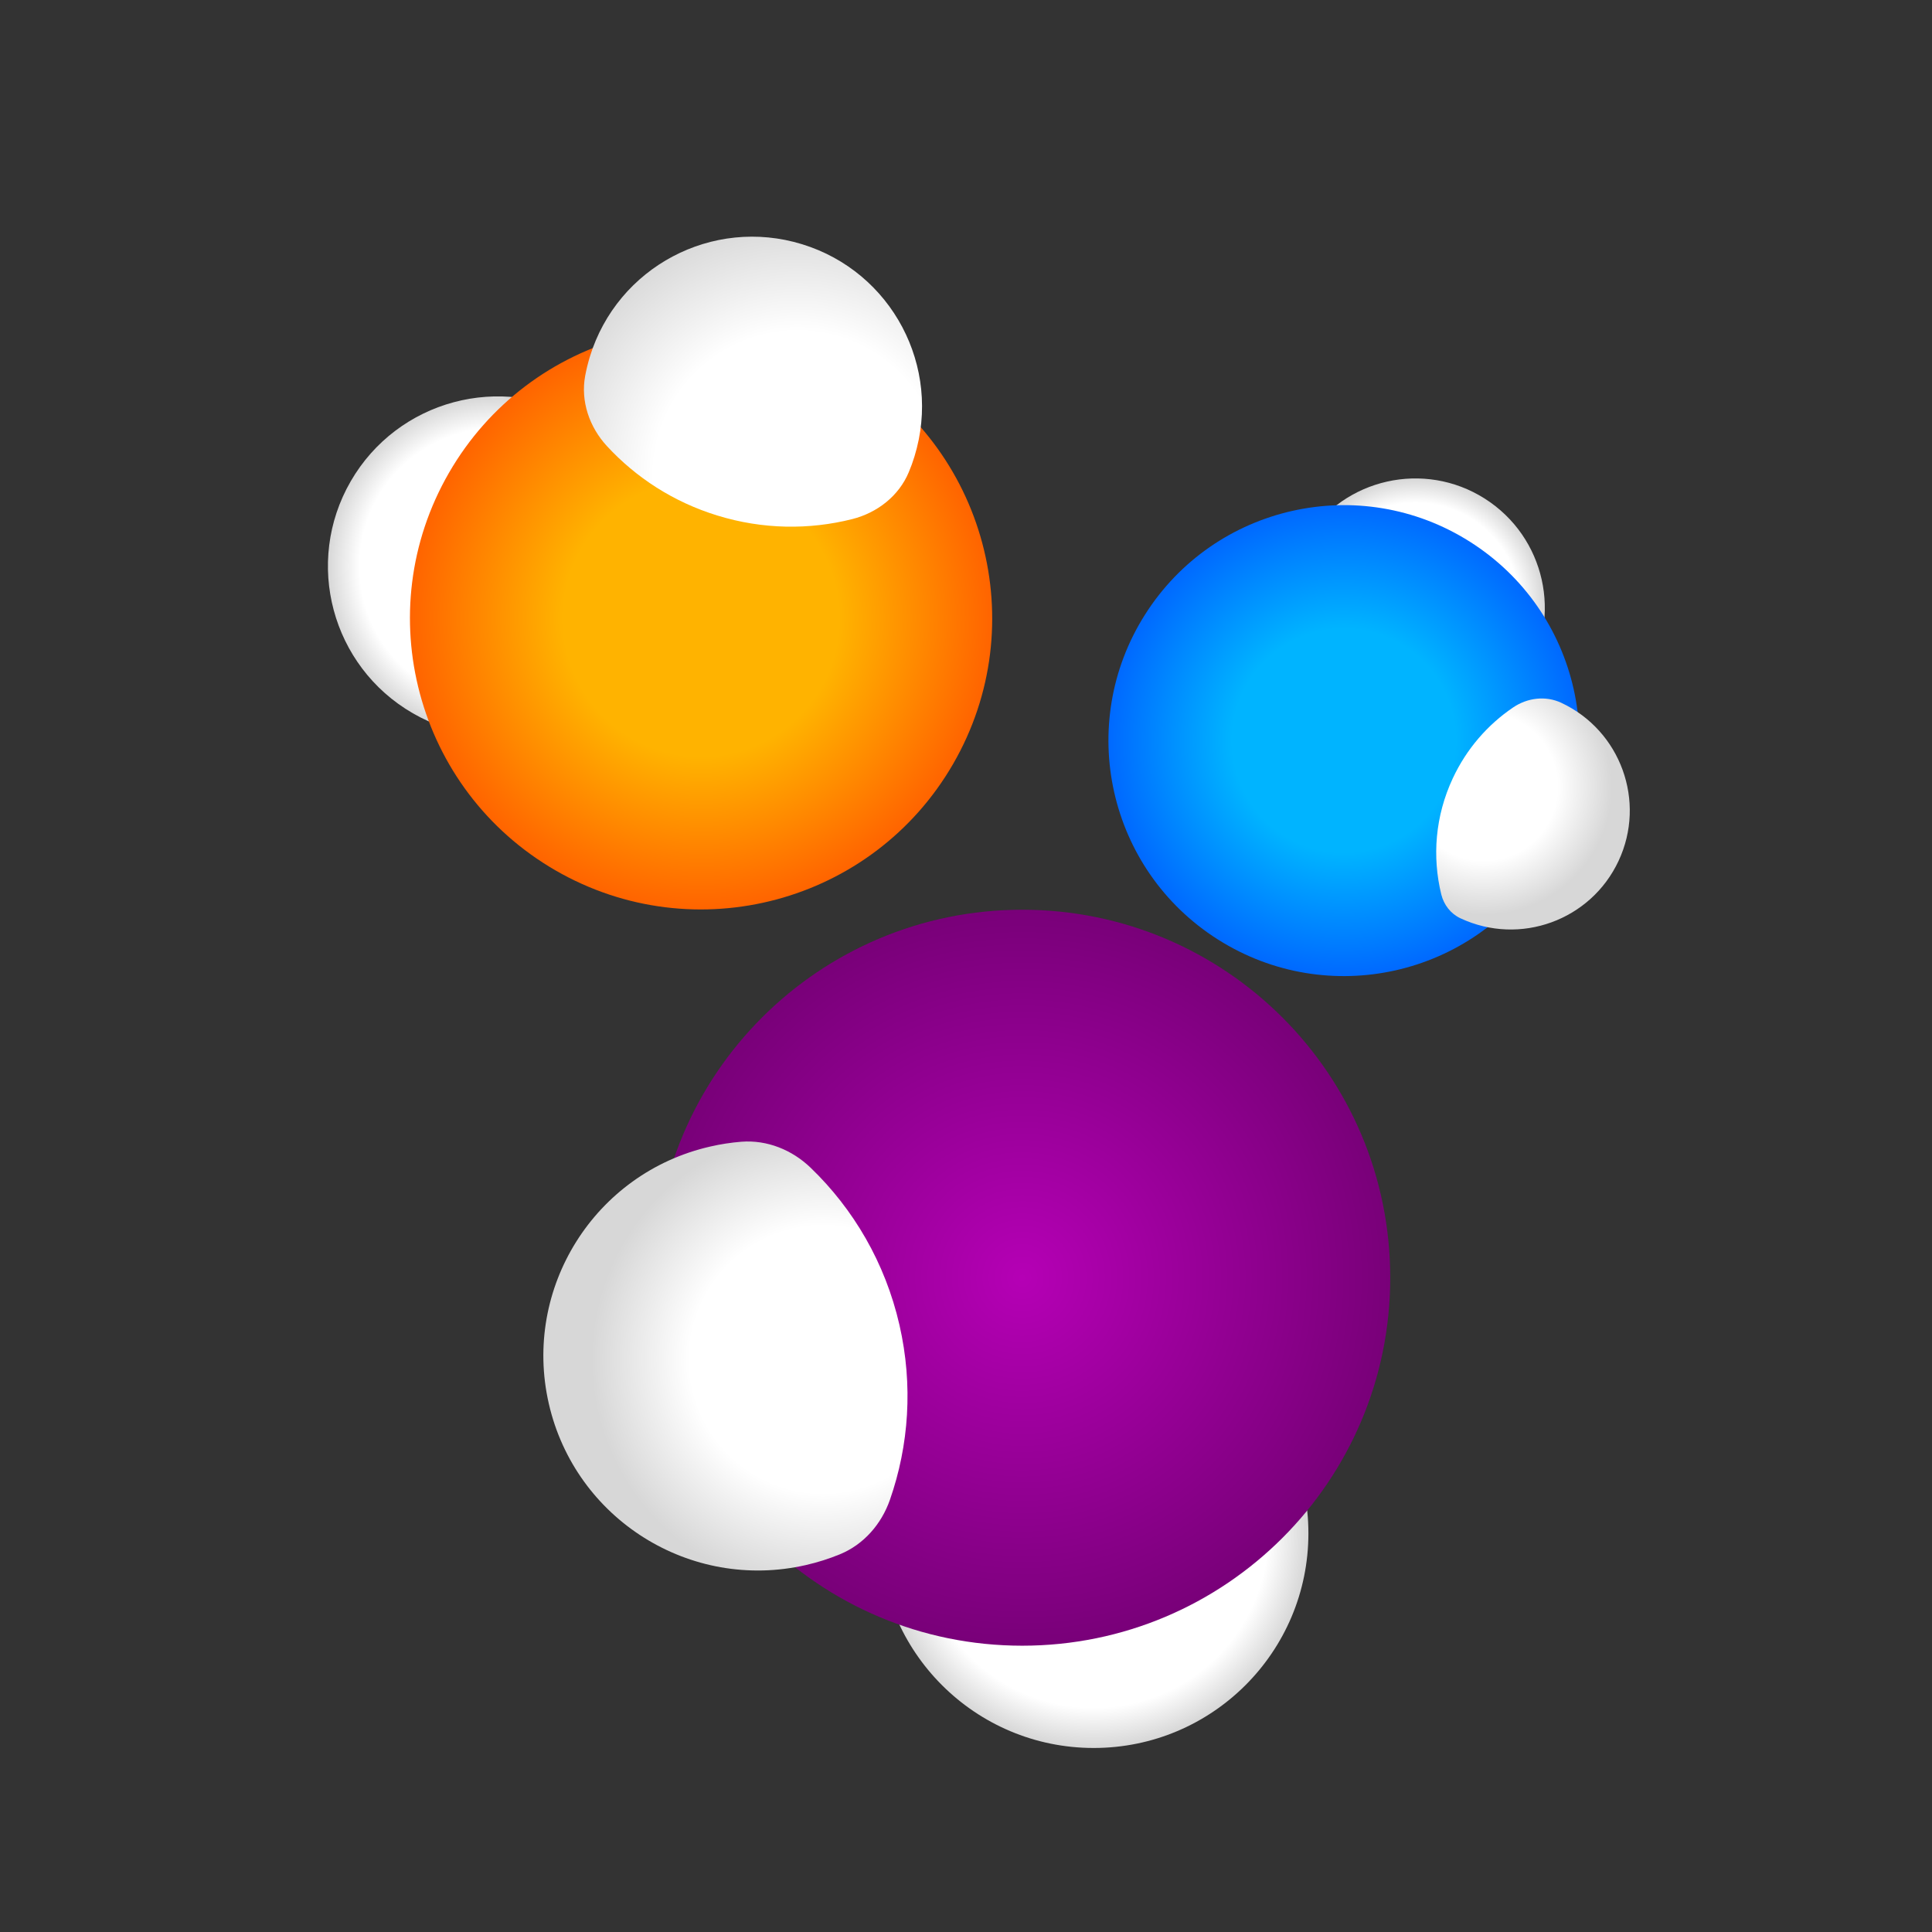
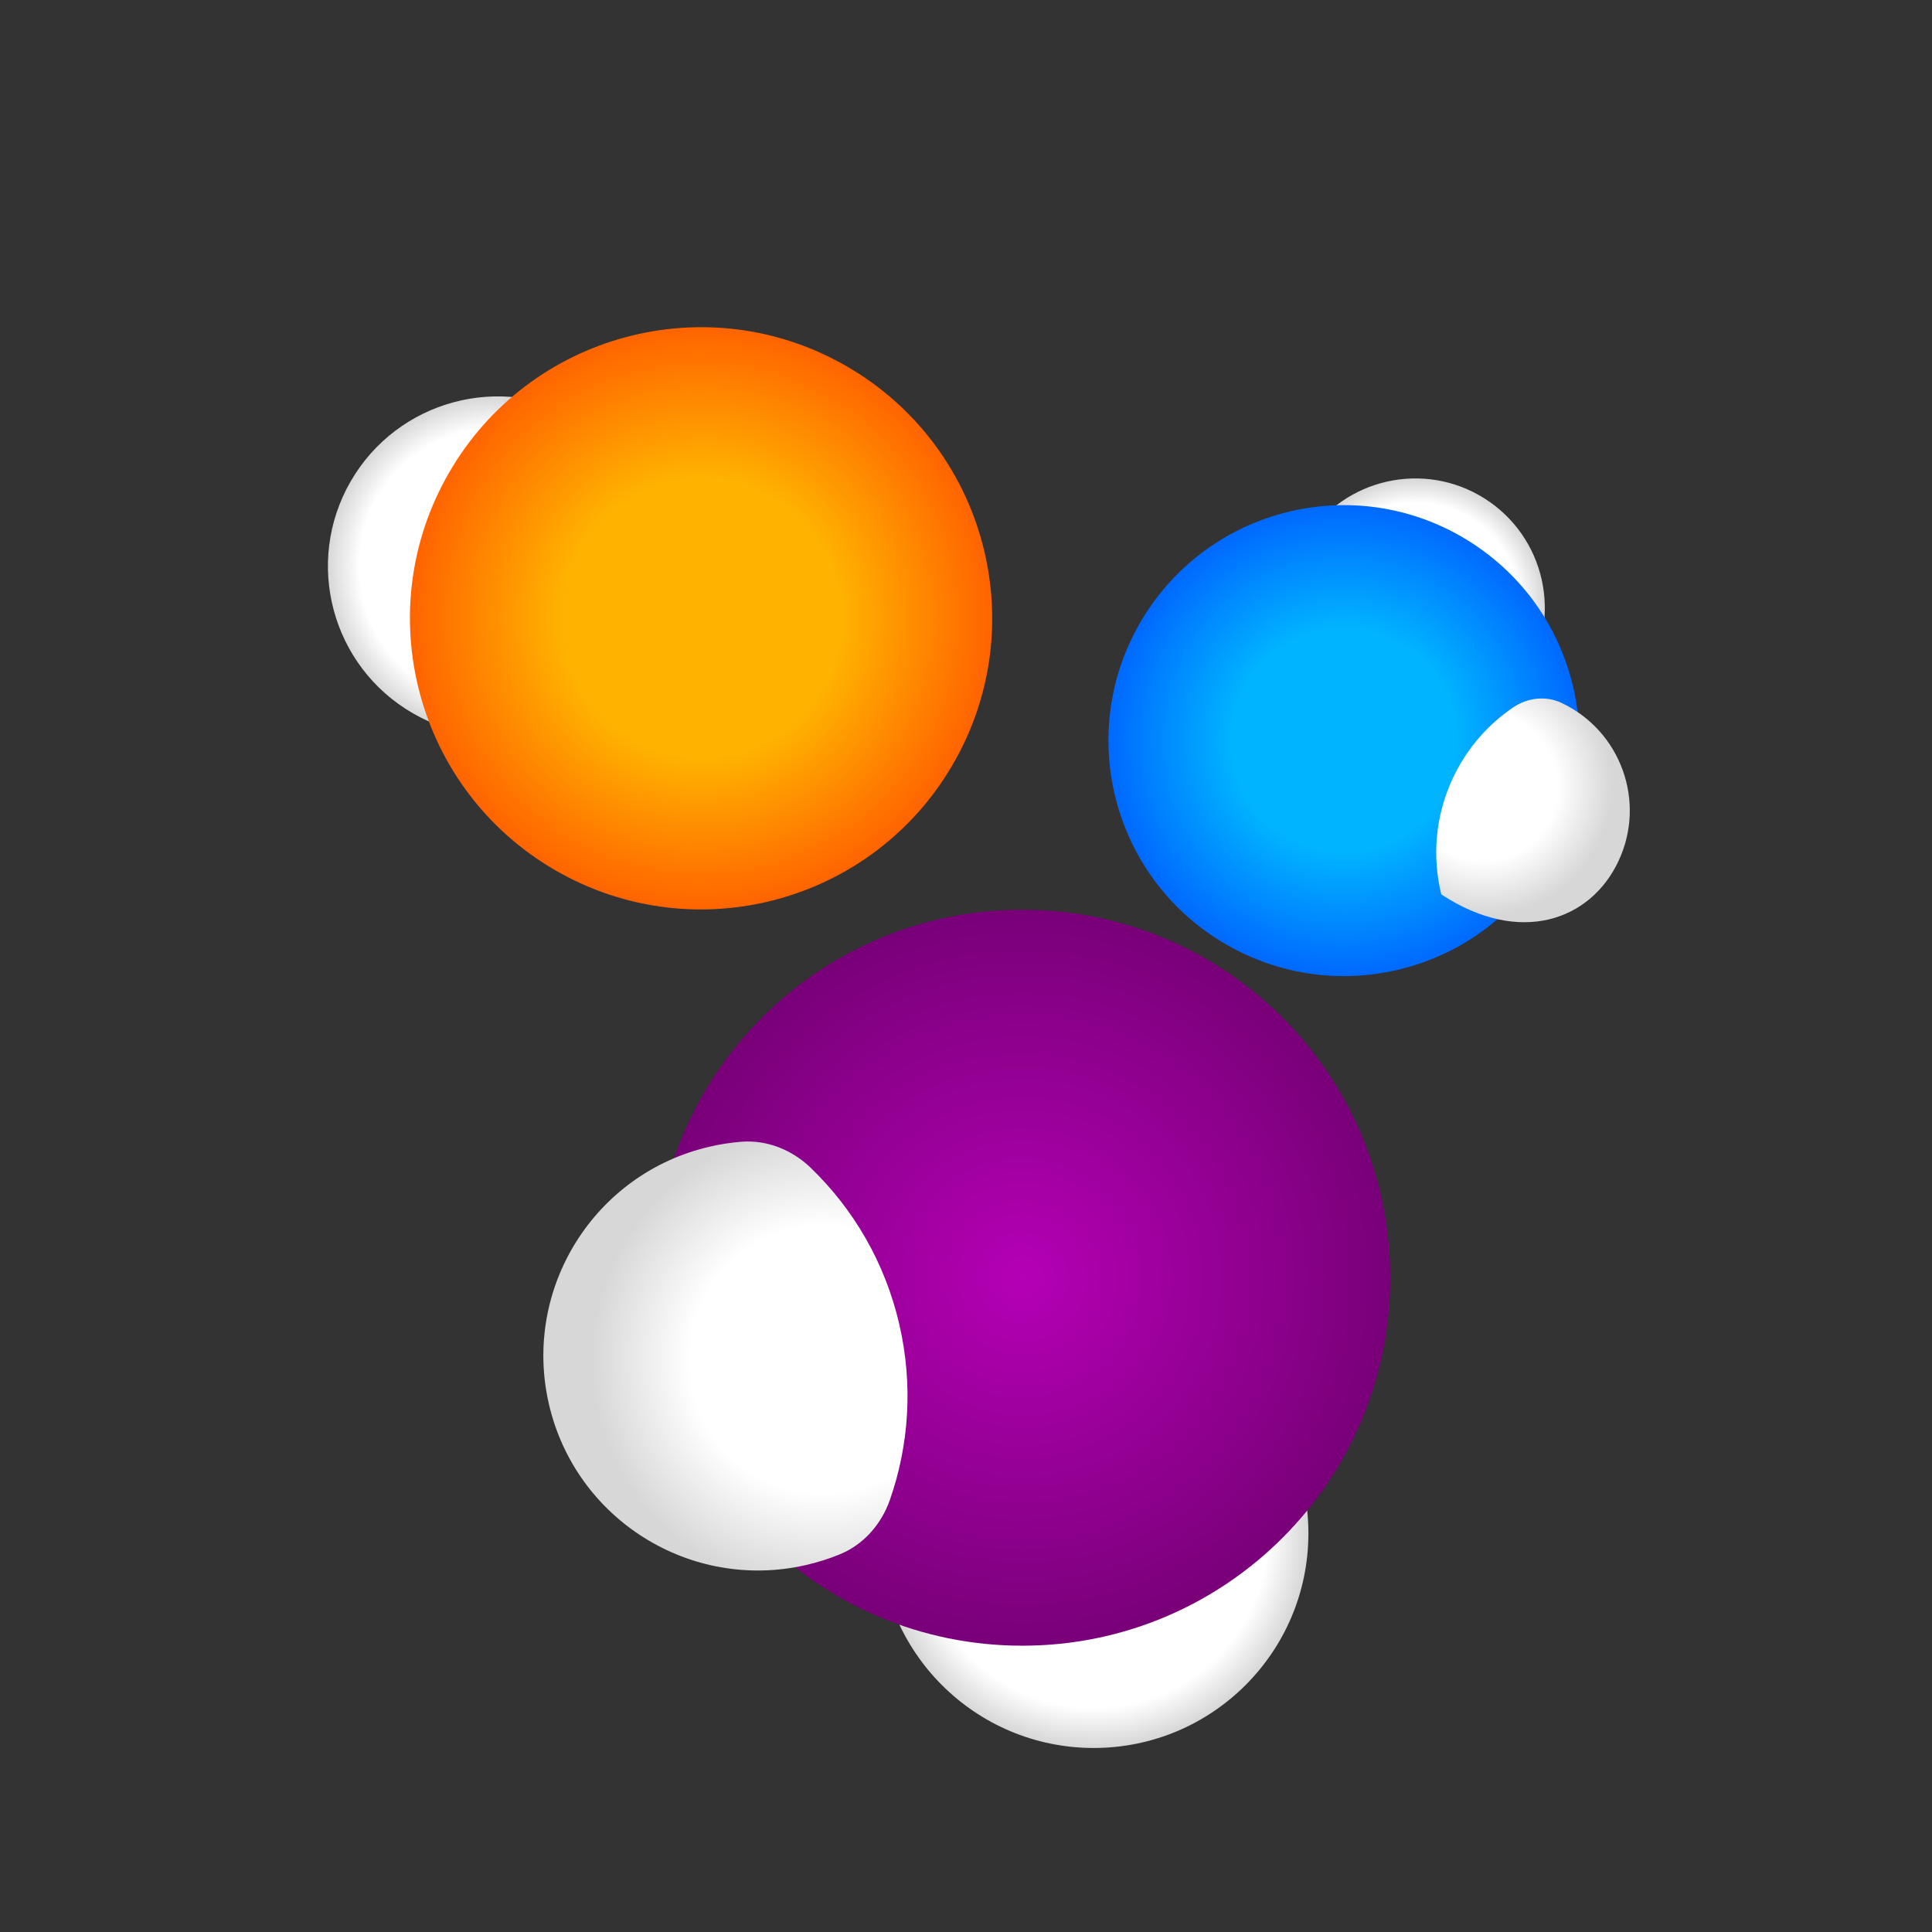
<svg xmlns="http://www.w3.org/2000/svg" width="48" height="48" viewBox="0 0 48 48" fill="none">
  <rect x="0" y="0" width="48" height="48" fill="#333333" stroke="none" />
  <path d="M36.886 12.386C35.386 11.436 33.4 11.881 32.45 13.381C31.499 14.881 31.945 16.867 33.444 17.818C34.944 18.768 36.931 18.323 37.881 16.823C38.832 15.323 38.386 13.337 36.886 12.386Z" fill="url(#paint0_radial_483_14011)" />
  <path d="M27.173 43.428C30.119 43.428 32.507 41.041 32.507 38.095C32.507 35.15 30.119 32.762 27.173 32.762C24.228 32.762 21.84 35.15 21.84 38.095C21.84 41.041 24.228 43.428 27.173 43.428Z" fill="url(#paint1_radial_483_14011)" />
  <path d="M8.713 11.958C7.548 13.976 8.239 16.556 10.257 17.721C12.275 18.886 14.855 18.195 16.02 16.177C17.185 14.159 16.493 11.579 14.476 10.414C12.458 9.249 9.878 9.941 8.713 11.958Z" fill="url(#paint2_radial_483_14011)" />
  <path d="M25.397 40.887C30.446 40.887 34.54 36.794 34.54 31.744C34.54 26.695 30.446 22.602 25.397 22.602C20.347 22.602 16.254 26.695 16.254 31.744C16.254 36.794 20.347 40.887 25.397 40.887Z" fill="url(#paint3_radial_483_14011)" />
  <path d="M11.155 11.746C9.158 15.205 10.343 19.628 13.802 21.625C17.261 23.622 21.684 22.437 23.681 18.978C25.678 15.519 24.493 11.096 21.034 9.099C17.575 7.102 13.152 8.287 11.155 11.746Z" fill="url(#paint4_radial_483_14011)" />
  <path d="M36.521 13.46C33.792 11.73 30.178 12.54 28.448 15.269C26.719 17.998 27.529 21.612 30.258 23.341C32.987 25.071 36.601 24.261 38.33 21.532C40.06 18.803 39.249 15.189 36.521 13.46Z" fill="url(#paint5_radial_483_14011)" />
  <path fill-rule="evenodd" clip-rule="evenodd" d="M20.865 38.617C21.458 38.374 21.899 37.867 22.11 37.262C22.581 35.912 22.689 34.417 22.347 32.92C21.993 31.374 21.205 30.038 20.142 29.014C19.681 28.569 19.058 28.316 18.419 28.366C18.162 28.387 17.903 28.426 17.644 28.486C14.773 29.143 12.978 32.003 13.635 34.874C14.293 37.746 17.153 39.541 20.024 38.883C20.316 38.816 20.597 38.727 20.865 38.617Z" fill="url(#paint6_radial_483_14011)" />
-   <path fill-rule="evenodd" clip-rule="evenodd" d="M38.788 17.46C38.4 17.279 37.946 17.336 37.592 17.577C36.964 18.003 36.439 18.599 36.094 19.337C35.656 20.274 35.579 21.288 35.808 22.221C35.871 22.48 36.042 22.701 36.283 22.814C37.762 23.506 39.521 22.868 40.213 21.389C40.904 19.911 40.266 18.151 38.788 17.46Z" fill="url(#paint7_radial_483_14011)" />
-   <path fill-rule="evenodd" clip-rule="evenodd" d="M14.538 9.34C14.422 9.969 14.644 10.611 15.078 11.082C15.8 11.865 16.732 12.473 17.822 12.808C18.952 13.156 20.105 13.166 21.173 12.897C21.794 12.74 22.331 12.323 22.578 11.732C22.632 11.605 22.679 11.475 22.72 11.34C23.406 9.114 22.156 6.753 19.929 6.068C17.702 5.382 15.342 6.632 14.656 8.859C14.607 9.019 14.568 9.179 14.538 9.34Z" fill="url(#paint8_radial_483_14011)" />
+   <path fill-rule="evenodd" clip-rule="evenodd" d="M38.788 17.46C38.4 17.279 37.946 17.336 37.592 17.577C36.964 18.003 36.439 18.599 36.094 19.337C35.656 20.274 35.579 21.288 35.808 22.221C37.762 23.506 39.521 22.868 40.213 21.389C40.904 19.911 40.266 18.151 38.788 17.46Z" fill="url(#paint7_radial_483_14011)" />
  <defs>
    <radialGradient id="paint0_radial_483_14011" cx="0" cy="0" r="1" gradientUnits="userSpaceOnUse" gradientTransform="translate(35.165 15.102) rotate(-57.637) scale(3.215)">
      <stop offset="0.812" stop-color="white" />
      <stop offset="1" stop-color="#D7D7D7" />
    </radialGradient>
    <radialGradient id="paint1_radial_483_14011" cx="0" cy="0" r="1" gradientUnits="userSpaceOnUse" gradientTransform="translate(27.173 38.095) rotate(90) scale(5.333)">
      <stop offset="0.812" stop-color="white" />
      <stop offset="1" stop-color="#D7D7D7" />
    </radialGradient>
    <radialGradient id="paint2_radial_483_14011" cx="0" cy="0" r="1" gradientUnits="userSpaceOnUse" gradientTransform="translate(12.366 14.068) rotate(-150) scale(4.219)">
      <stop offset="0.812" stop-color="white" />
      <stop offset="1" stop-color="#D7D7D7" />
    </radialGradient>
    <radialGradient id="paint3_radial_483_14011" cx="0" cy="0" r="1" gradientUnits="userSpaceOnUse" gradientTransform="translate(25.397 31.744) rotate(90) scale(9.143)">
      <stop stop-color="#B500B5" />
      <stop offset="1" stop-color="#790079" />
    </radialGradient>
    <radialGradient id="paint4_radial_483_14011" cx="0" cy="0" r="1" gradientUnits="userSpaceOnUse" gradientTransform="translate(17.418 15.362) rotate(-150) scale(7.232)">
      <stop offset="0.475" stop-color="#FFB300" />
      <stop offset="1" stop-color="#FF6400" />
    </radialGradient>
    <radialGradient id="paint5_radial_483_14011" cx="0" cy="0" r="1" gradientUnits="userSpaceOnUse" gradientTransform="translate(33.389 18.401) rotate(-57.637) scale(5.85)">
      <stop offset="0.475" stop-color="#00B4FF" />
      <stop offset="1" stop-color="#0069FF" />
    </radialGradient>
    <radialGradient id="paint6_radial_483_14011" cx="0" cy="0" r="1" gradientUnits="userSpaceOnUse" gradientTransform="translate(20.445 33.779) rotate(166.464) scale(7.053)">
      <stop offset="0.469" stop-color="white" />
      <stop offset="0.815" stop-color="#D7D7D7" />
    </radialGradient>
    <radialGradient id="paint7_radial_483_14011" cx="0" cy="0" r="1" gradientUnits="userSpaceOnUse" gradientTransform="translate(36.864 19.547) rotate(24.422) scale(3.908 3.909)">
      <stop offset="0.469" stop-color="white" />
      <stop offset="0.815" stop-color="#D7D7D7" />
    </radialGradient>
    <radialGradient id="paint8_radial_483_14011" cx="0" cy="0" r="1" gradientUnits="userSpaceOnUse" gradientTransform="translate(19.811 11.811) rotate(-120.577) scale(6.49)">
      <stop offset="0.551" stop-color="white" />
      <stop offset="1" stop-color="#D7D7D7" />
    </radialGradient>
  </defs>
</svg>